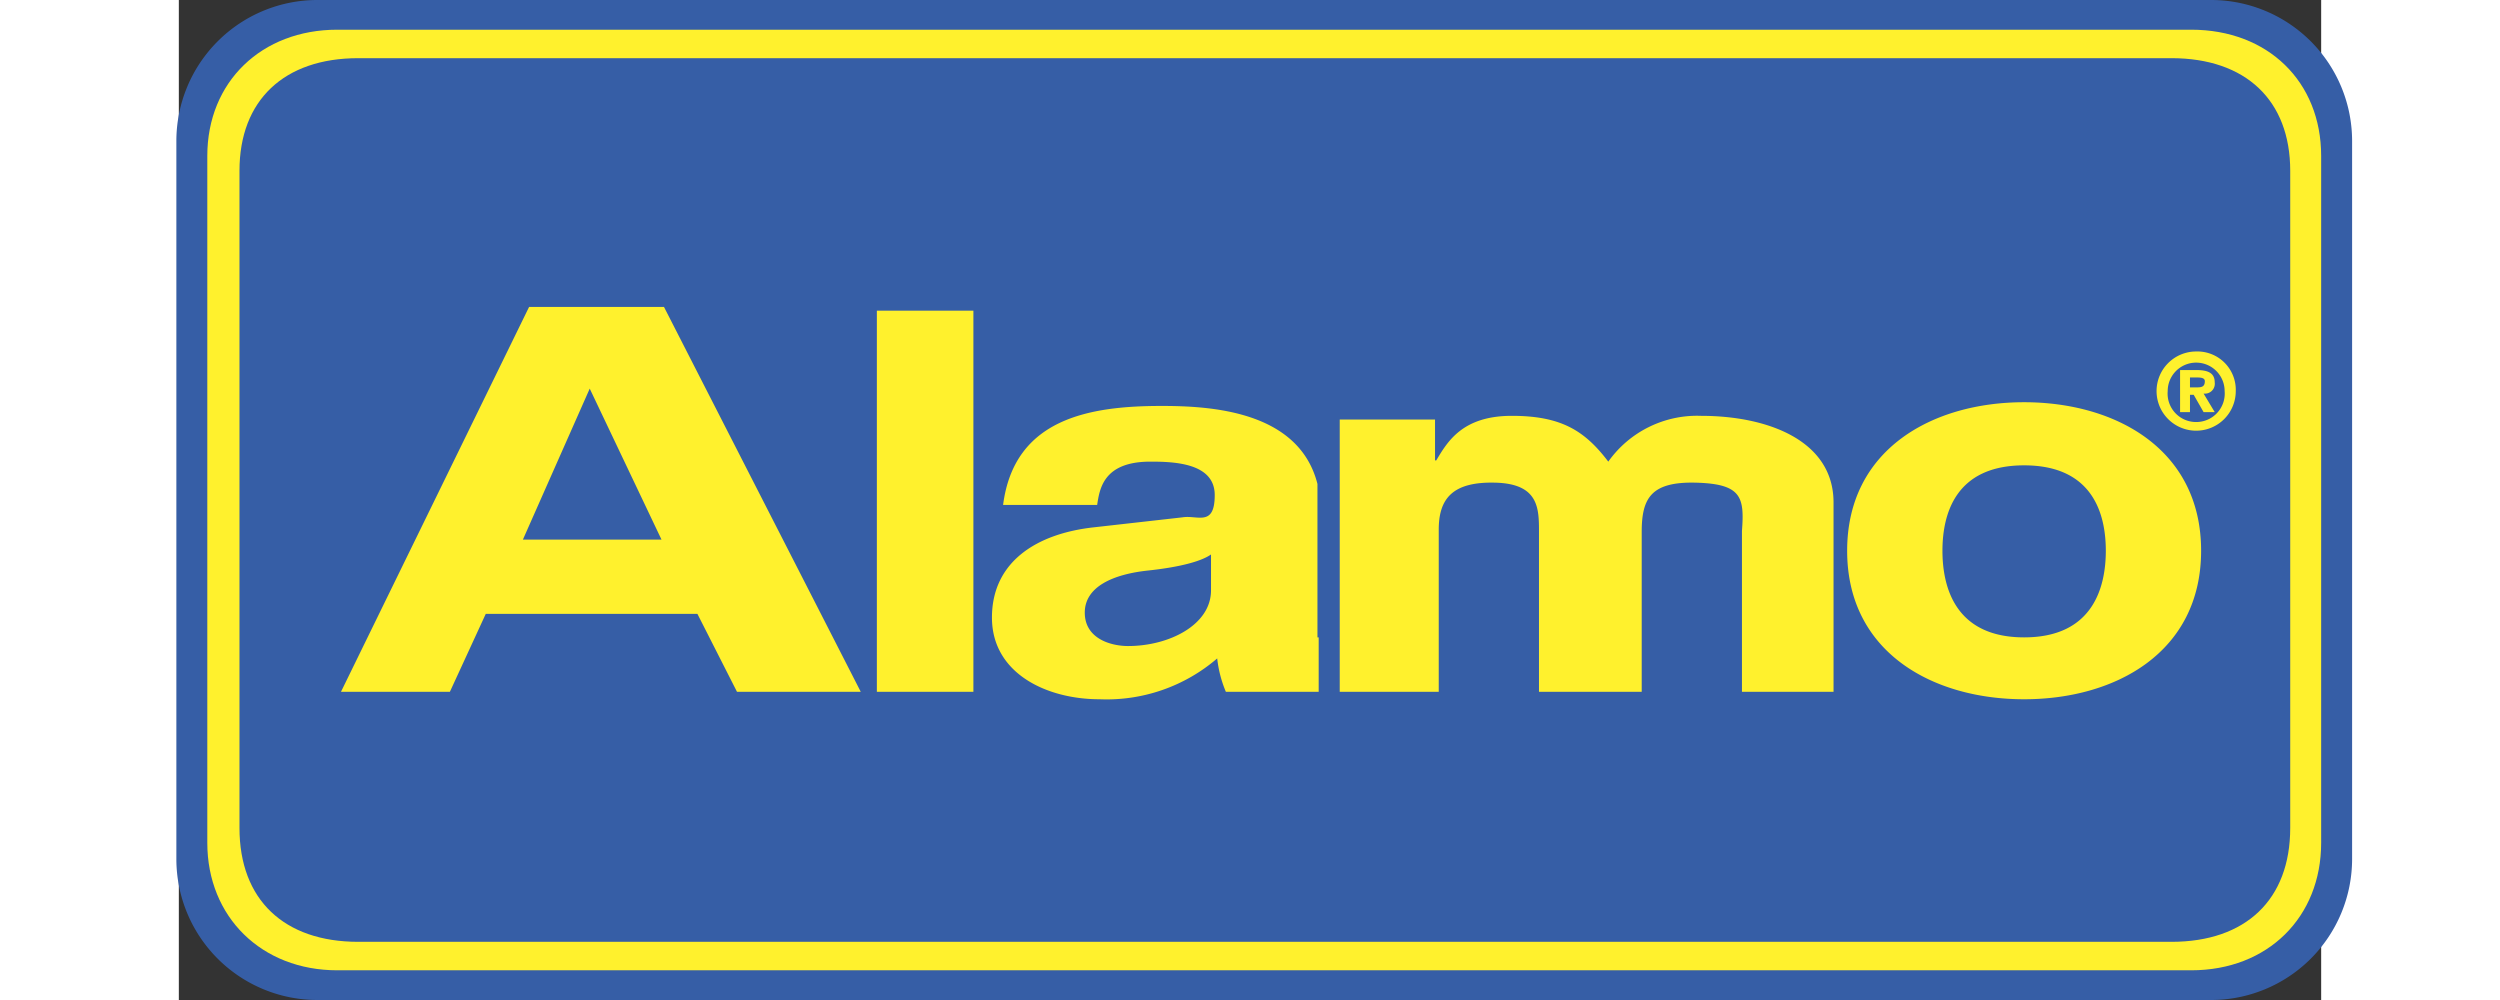
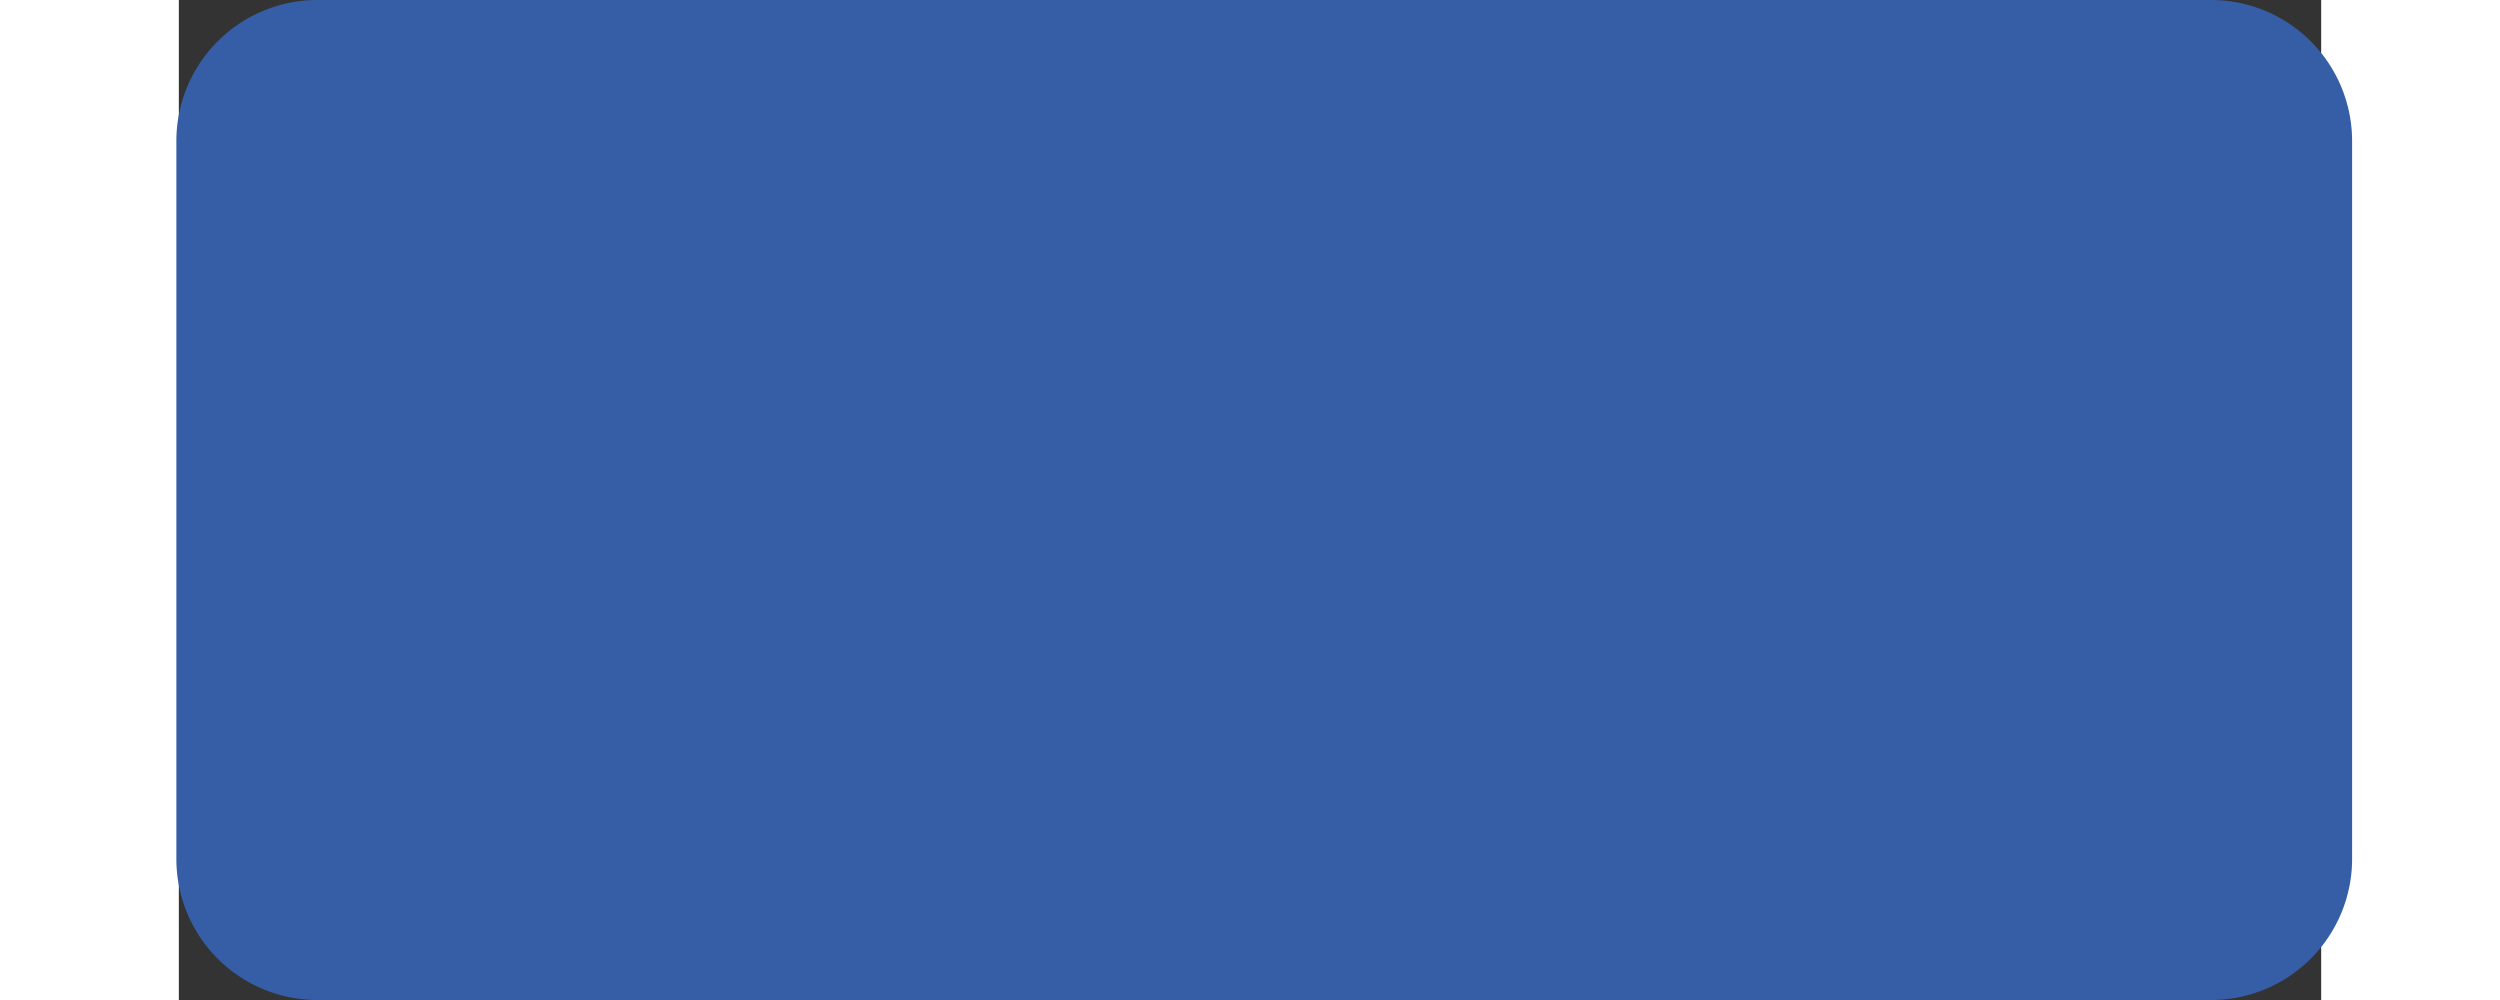
<svg xmlns="http://www.w3.org/2000/svg" id="nuevo_color" data-name="nuevo color" viewBox="0 0 173.1 80.8" width="125px" height="50px">
  <rect x="0" y="0" width="173.1" height="80.8" fill="#333333" stroke="none" />
  <defs>
    <style>.cls-1{fill:#365ea6;}.cls-1,.cls-2{fill-rule:evenodd;}.cls-2{fill:#fff12d;}</style>
  </defs>
  <title>logo-alamo-01</title>
  <path class="cls-1" d="M164.2,80.8a11.4,11.4,0,0,0,11.4-11.4v-58A11.4,11.4,0,0,0,164.2,0H11.2A11.4,11.4,0,0,0-.2,11.4v58A11.4,11.4,0,0,0,11.2,80.8Z" />
-   <path class="cls-2" d="M12.8,78.4c-6.1,0-10.5-4.3-10.5-10.3V12.6c0-6,4.4-10.2,10.5-10.2H162.6c6.2,0,10.5,4.2,10.5,10.2V68.1c0,6-4.3,10.3-10.5,10.3ZM161,76.1c6,0,9.6-3.4,9.6-9.2V13.8c0-5.7-3.6-9.1-9.6-9.1H14.5c-6,0-9.6,3.4-9.6,9.1V66.9c0,5.8,3.6,9.2,9.6,9.2Z" />
-   <path class="cls-2" d="M149.1,56.5c-7.4,0-14.3-3.8-14.3-12s6.9-12,14.3-12,14.3,3.8,14.3,12-6.9,12-14.3,12ZM24.8,49.6H41.9l3.2,6.3h10L39.2,24.8H28.3L13.1,55.9h8.8l2.9-6.3ZM64.2,25.1H56.4V55.9h7.8V25.1ZM92,51.5V39.1c-1.5-5.9-8.6-6.3-12.6-6.3-5.8,0-11.9,1-12.8,8h7.6c.2-1.3.5-3.5,4.3-3.5,1.9,0,5.2.1,5.2,2.7s-1.4,1.6-2.6,1.8l-7.1.8c-4.7.5-8.3,2.8-8.3,7.3s4.4,6.6,8.7,6.6a13.7,13.7,0,0,0,9.5-3.3,9.7,9.7,0,0,0,.7,2.7h7.5V51.5Zm41.7-10.9c0-5-5.3-7-10.7-7a8.8,8.8,0,0,0-7.5,3.7c-1.9-2.5-3.8-3.7-7.8-3.7s-5.2,2.1-6.1,3.6h-.1V33.9H93.8v22h8V42.8c0-2.5,1.1-3.9,4.6-3.8s3.5,2.1,3.5,4V55.9h8.3V43c0-2.7.7-4.1,4.4-4s3.9,1.2,3.7,3.9v13h7.4V40.6Zm15.4-3c-5.6,0-6.6,4-6.6,6.9s1,7,6.6,7,6.6-4.1,6.6-7-1-6.9-6.6-6.9ZM33.2,31.4,39,43.6H27.8l5.4-12.2ZM83.4,47.7c0,2.8-3.4,4.5-6.7,4.5-1.4,0-3.5-.6-3.5-2.7s2.3-3.1,5.1-3.4,4.4-.8,5.1-1.3v2.9Zm82.8-16.1a3.2,3.2,0,1,1-3.2-3.2,3.1,3.1,0,0,1,3.2,3.2Zm-.9,0a2.3,2.3,0,1,0-4.6,0,2.3,2.3,0,0,0,2.3,2.5h0a2.3,2.3,0,0,0,2.3-2.5Zm-.8,1.7h-.9l-.8-1.4h-.3v1.4h-.8V29.9H163c.9,0,1.5.2,1.5,1a.8.8,0,0,1-.9.9l.9,1.5Zm-.8-2.5c0-.3-.4-.3-.7-.3h-.5v.8h.6c.4,0,.6-.1.6-.5Z" />
</svg>